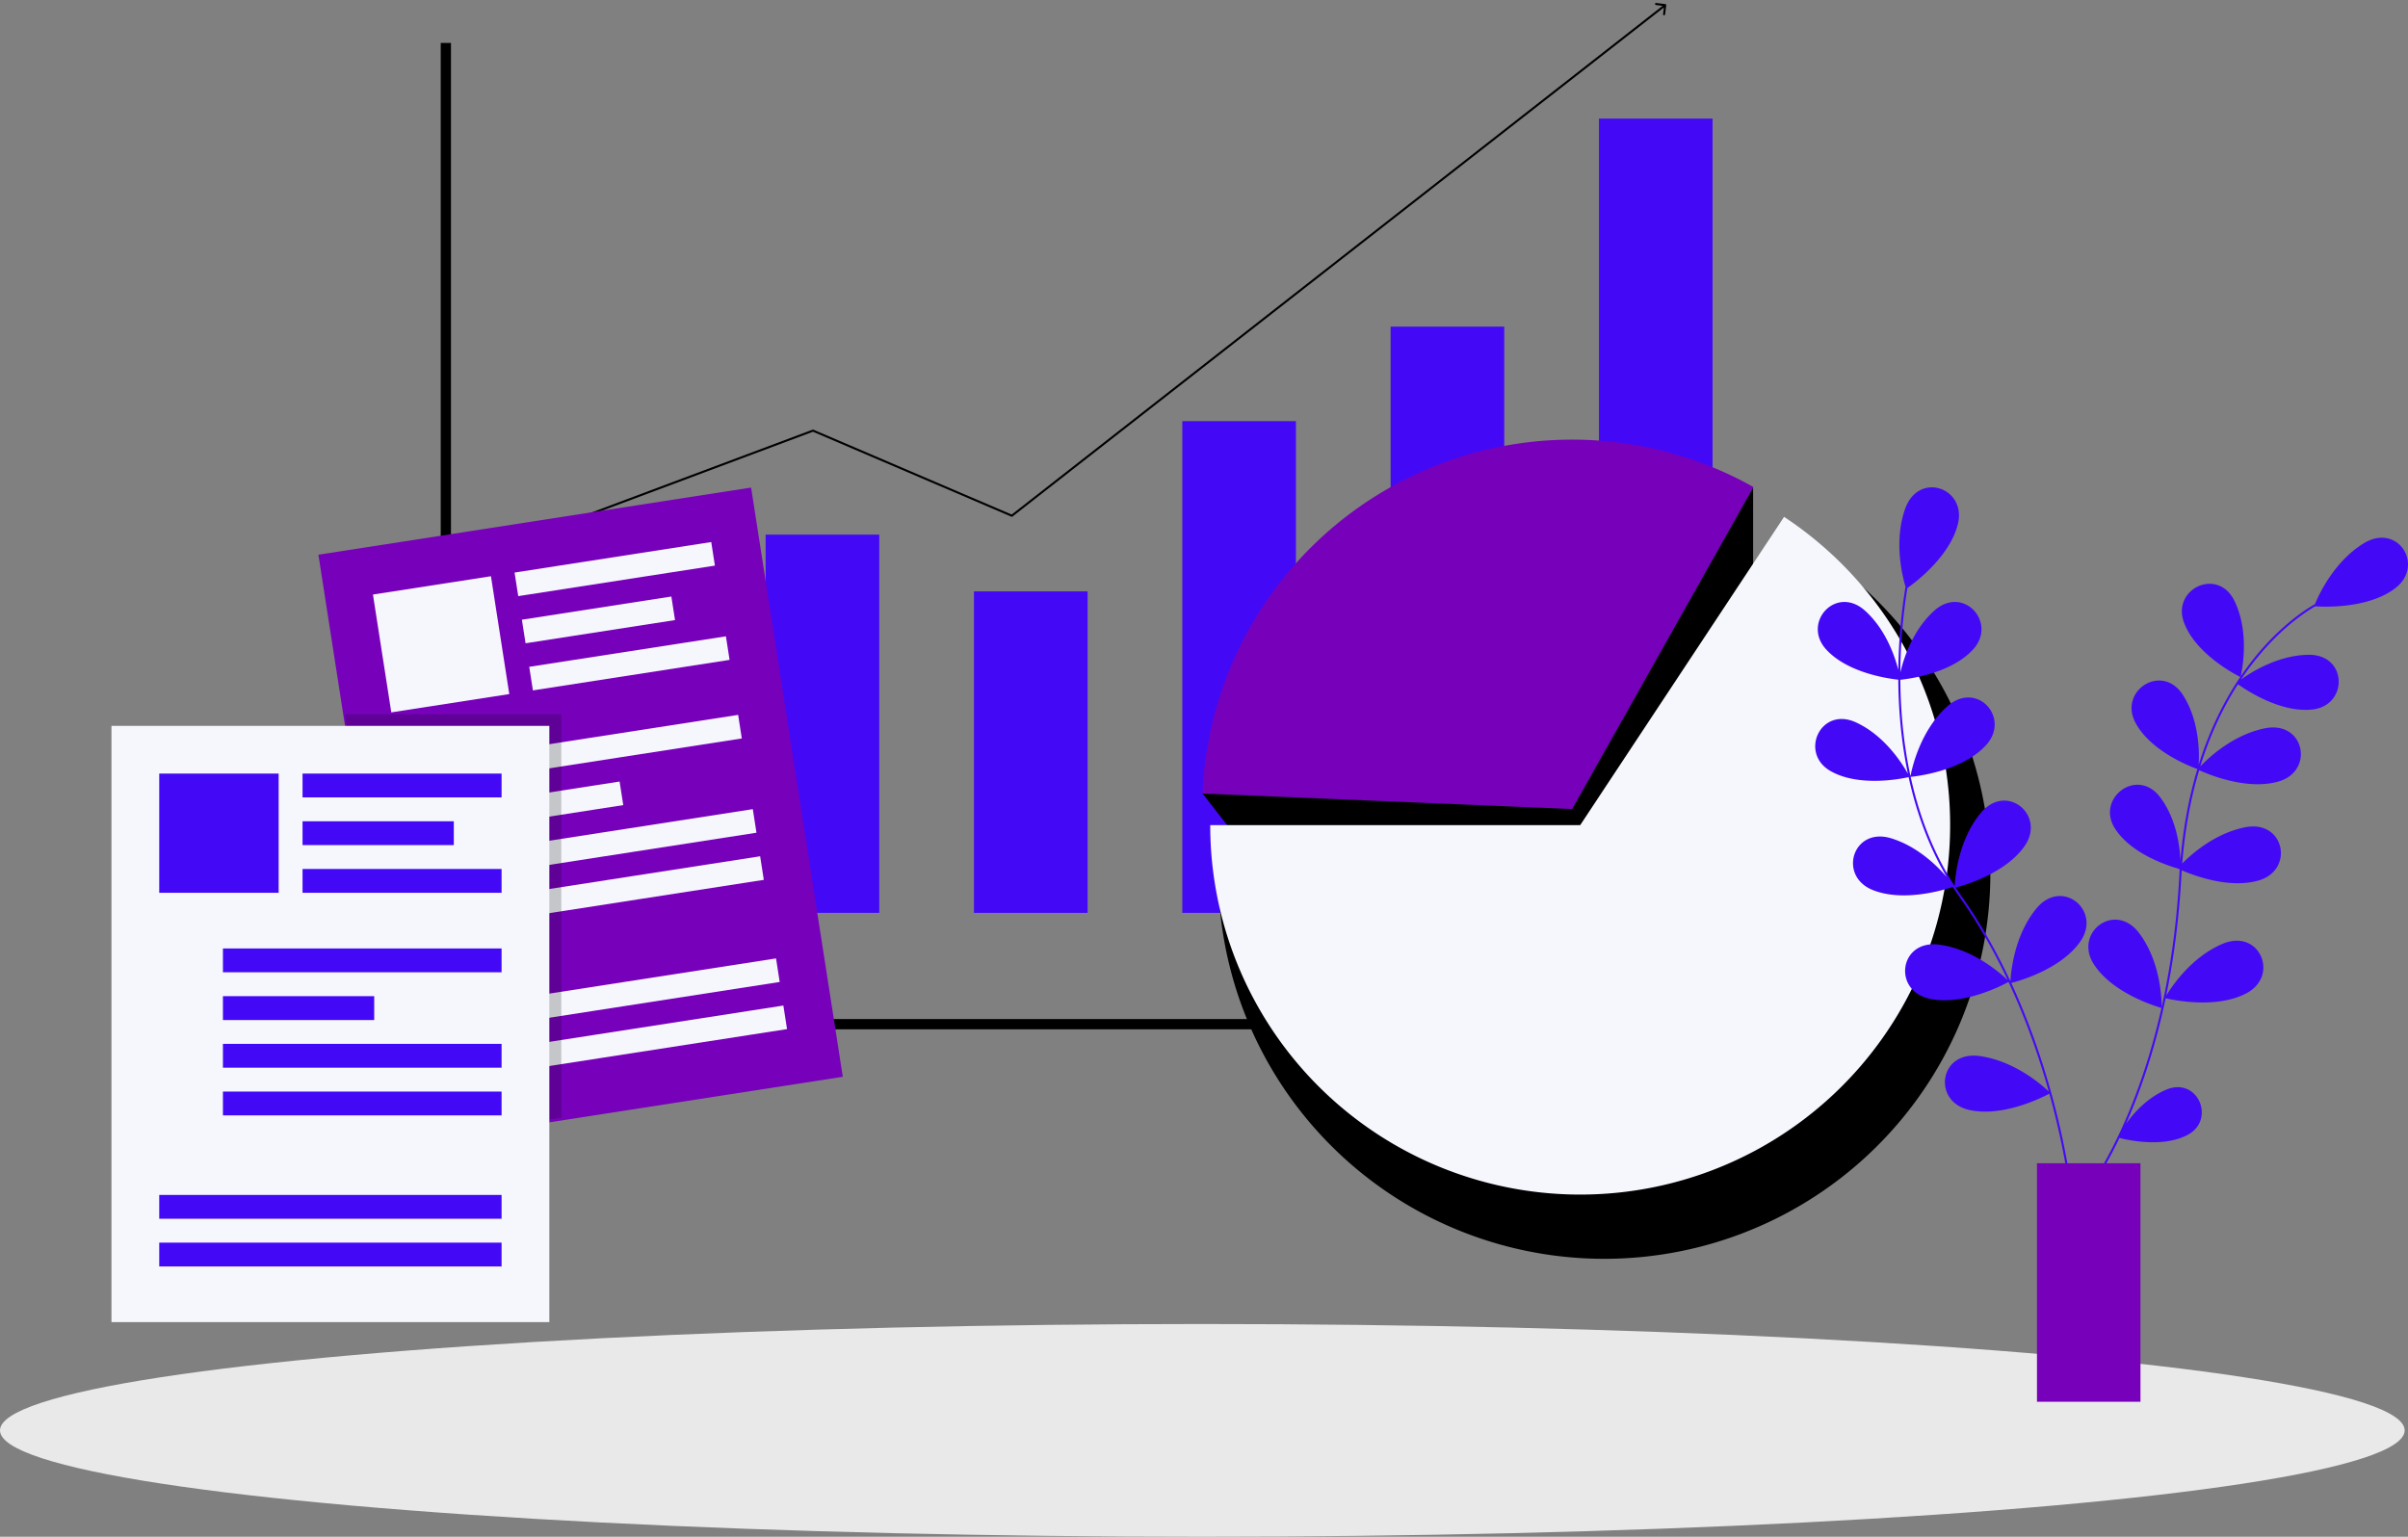
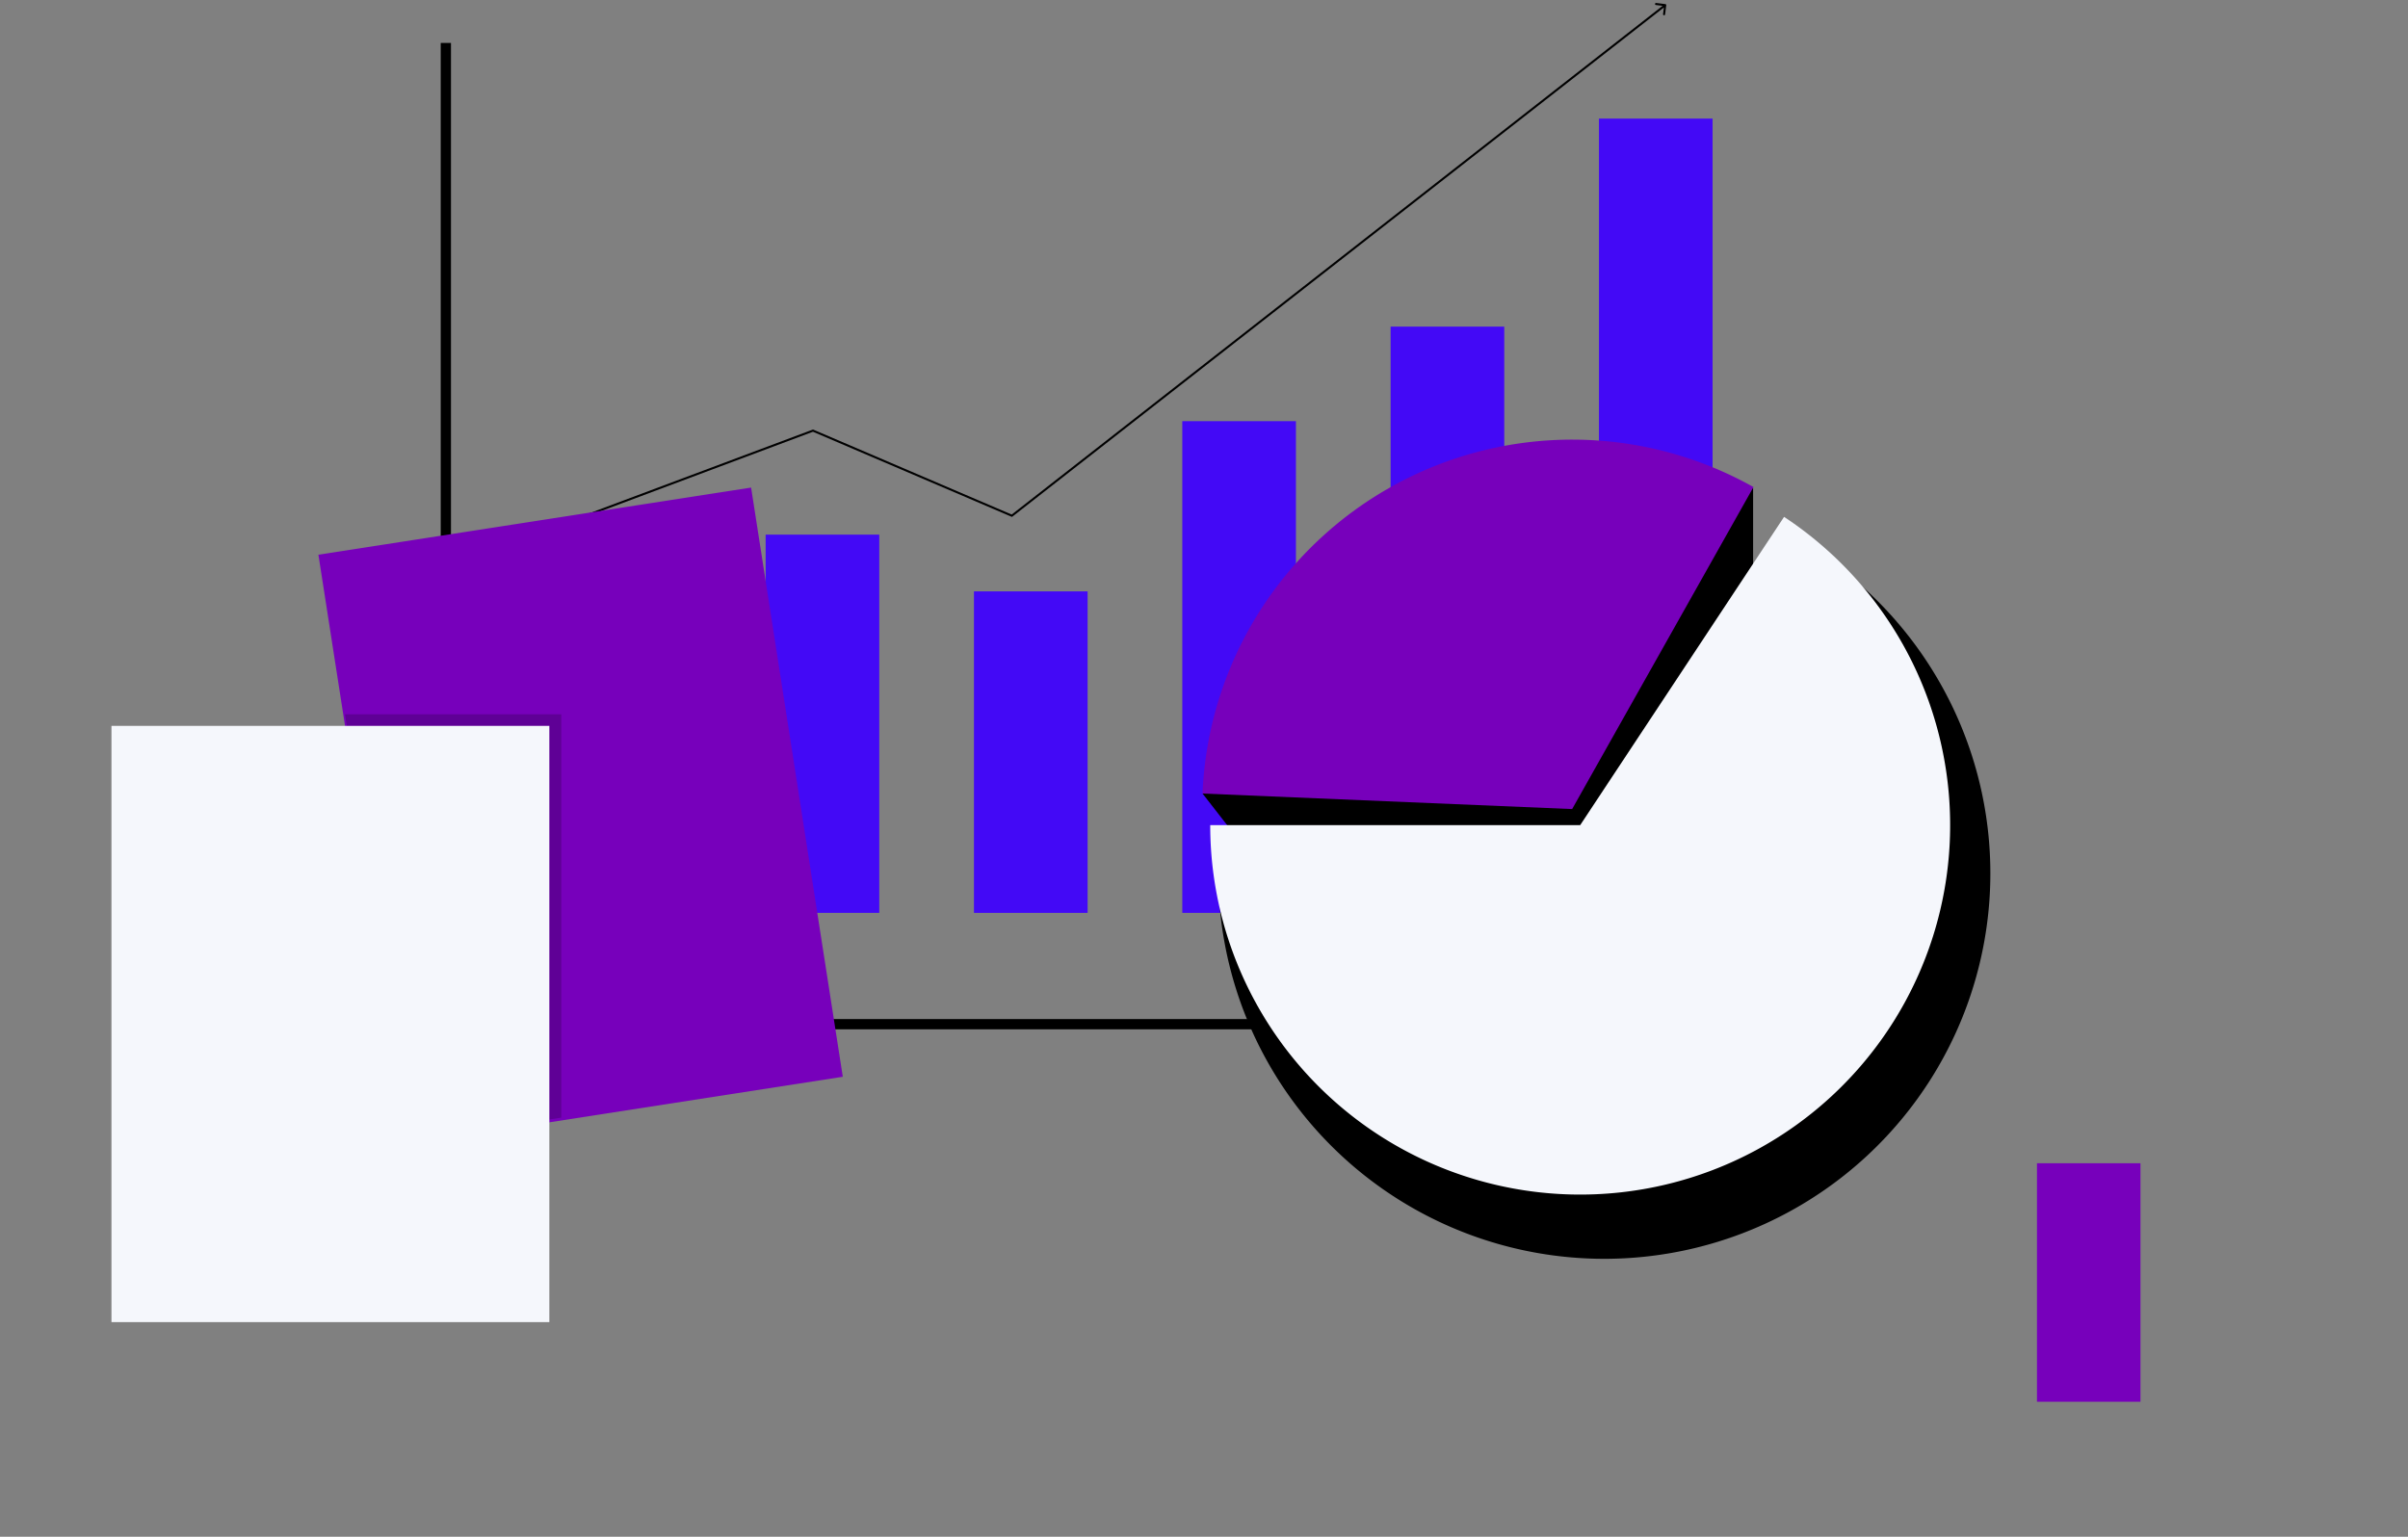
<svg xmlns="http://www.w3.org/2000/svg" width="470" height="300" viewBox="0 0 470 300" fill="none">
  <rect x="0" y="0" width="470" height="300" fill="#808080" stroke="none" />
-   <ellipse cx="234.674" cy="279.236" rx="234.674" ry="20.764" fill="#E9E9E9" />
  <path fill="#4309F6" d="M312.086 23.151h22.179v155.055h-22.179zm-40.66 40.611h22.179v114.446h-22.179zm-40.662 18.456h22.179v95.987h-22.179zm-40.662 33.229h22.179v62.761h-22.179zm-40.661-11.079h22.179v73.836h-22.179zm-40.66 11.079h22.179v62.761h-22.179z" />
  <path d="M158.681 84.065l.079-.183-.074-.032-.075.028.07.187zm38.813 16.613l-.079.184.109.047.093-.073-.123-.158zM325.219 1.024a.2.2 0 00-.174-.223l-1.786-.219a.2.2 0 10-.049.398l1.588.194-.195 1.588a.2.2 0 00.175.223.2.2 0 00.222-.174l.219-1.787zm-210.825 99.842l44.358-16.613-.141-.375-44.357 16.613.14.375zm44.209-16.617l38.812 16.613.158-.367-38.813-16.614-.157.368zm39.014 16.587L325.144 1.158l-.246-.316-127.527 99.679.246.315z" fill="#000" />
  <path d="M352.746 199.938H87.022V8.383" stroke="#000" stroke-width="2" />
  <path d="M234.723 154.923l107.454-59.692-.001 65.864-102.037.783-5.416-6.955z" fill="#000" />
  <path d="M237.783 170.486a75.189 75.189 0 009.814 37.138 75.3 75.3 0 0026.886 27.463 75.436 75.436 0 0074.349 1.674 75.32 75.32 0 0028.097-26.226 75.184 75.184 0 003.35-74.2 75.286 75.286 0 00-25.619-28.645l-41.526 62.796h-75.351z" fill="#000" />
  <path d="M236.215 161.08a72.044 72.044 0 009.405 35.59 72.156 72.156 0 0025.765 26.319 72.282 72.282 0 0071.252 1.604 72.184 72.184 0 0026.926-25.133 72.054 72.054 0 003.21-71.108 72.157 72.157 0 00-24.552-27.452l-39.795 60.18h-72.211z" fill="#F5F7FC" />
  <path d="M342.249 95.08a72.283 72.283 0 00-70.534-.142 72.172 72.172 0 00-26.334 25.167 72.059 72.059 0 00-10.672 34.805l72.147 3.033 35.393-62.863zM62.148 108.293l84.454-13.109 17.898 115.02-84.454 13.108z" fill="#70B" />
-   <path fill="#F5F7FC" d="M72.793 116.064l23.032-3.575 3.58 23.004-23.032 3.575zm27.641-4.291l38.388-5.958.716 4.601-38.388 5.959zm1.429 9.203l29.175-4.528.716 4.601-29.175 4.529zM91.76 157.098l29.174-4.528.717 4.601-29.175 4.529zm1.431 9.202l53.744-8.342.716 4.602-53.744 8.342zm1.432 9.201l53.743-8.342.717 4.602-53.744 8.342zm-9.182 21.844l66.028-10.248.716 4.601-66.028 10.249zm1.432 9.201l66.027-10.248.716 4.601-66.027 10.249zm16.424-76.37l38.388-5.958.716 4.601-38.388 5.959zm-12.969 17.72l53.744-8.342.716 4.602-53.744 8.342z" />
  <path d="M67.344 139.45h42.21v78.731l-5.278.819-21.114 3.277-14.14-72.044-1.119-7.189-.56-3.594z" fill="#000" fill-opacity=".2" />
  <path fill="#F5F7FC" d="M21.756 141.698h85.467v116.4H21.756z" />
-   <path fill="#4309F6" d="M31.08 151.012h23.309v23.28H31.08zm27.971 0H97.9v4.657H59.051zm0 9.31h29.525v4.657H59.051zm-15.539 34.146h29.525v4.657H43.512zm0 9.309H97.9v4.657H43.512zm0 9.313H97.9v4.657H43.512zM31.08 233.265H97.9v4.657H31.08zm0 9.313H97.9v4.657H31.08zm27.971-72.944H97.9v4.657H59.051zm-15.539 15.52H97.9v4.657H43.512z" />
-   <path fill-rule="evenodd" clip-rule="evenodd" d="M371.829 99.379c2.614-7.479 12.094-4.17 10.308 2.964-1.607 6.42-8.484 11.495-9.846 12.448a96.008 96.008 0 00-.436 2.929 109.13 109.13 0 00-.942 13.531c.623-2.622 2.37-8.179 6.573-11.996 5.672-5.153 12.428 2.267 7.634 7.525-4.279 4.692-12.47 5.744-14.186 5.917l.005.028-.026-.002.006.658c.073 5.576.603 11.795 1.978 18.134.204-1.134 1.734-8.68 7.089-13.545 5.804-5.272 12.559 2.148 7.644 7.516-4.701 5.133-13.906 6.095-14.702 6.169 1.578 7.215 4.254 14.581 8.599 21.334.073-1.603.644-8.894 5.055-14.251 4.982-6.051 12.738.319 8.647 6.339-3.752 5.522-12.162 7.841-13.524 8.186.375.577.763 1.148 1.164 1.715 3.784 5.353 6.928 10.993 9.538 16.583.083-1.704.688-8.898 5.052-14.198 4.982-6.052 12.738.319 8.647 6.338-3.772 5.552-12.249 7.866-13.545 8.192 3.751 8.099 6.382 16.079 8.208 22.919a151.624 151.624 0 013.111 14.375c.292 1.773.487 3.182.608 4.148.061.483.104.855.131 1.107l.008.07.01.098.012.119.008.073.001.018.001.005v.001l-.199.019-.199.018v-.001l-.001-.004-.002-.018-.007-.071-.009-.091-.02-.192c-.028-.25-.07-.62-.131-1.101-.121-.962-.314-2.366-.605-4.133a151.497 151.497 0 00-3.487-15.748c-1.352.724-9.108 4.658-15.66 3.175-7.204-1.632-5.88-11.573 2.007-10.525 6.806.905 12.185 5.637 13.532 6.918-1.822-6.503-4.357-13.9-7.852-21.381-1.055.583-8.921 4.755-15.532 3.249-7.102-1.618-5.778-11.559 1.998-10.526 6.777.901 12.112 5.708 13.37 6.928-2.564-5.443-5.639-10.925-9.32-16.133a56.945 56.945 0 01-1.391-2.065c-1.559.531-9.662 3.065-15.72.562-6.731-2.781-3.761-12.361 3.732-10.044 5.032 1.557 8.831 5.256 10.784 7.518-3.657-6.242-5.987-12.923-7.417-19.472-1.335.303-9.687 2.014-15.277-1.207-6.091-3.508-1.925-12.633 4.963-9.496 5.693 2.594 9.146 8.183 10.173 10.043-1.295-6.182-1.798-12.229-1.87-17.662l-.007-.7c-1.923-.204-9.883-1.305-14.079-5.906-4.794-5.258 1.962-12.678 7.634-7.525 3.954 3.591 5.734 8.722 6.45 11.5.061-5.209.494-9.73.942-13.088.159-1.194.32-2.241.467-3.119-.526-1.726-2.365-8.68-.097-15.17zm32.631 135.466l.199-.018.018.199-.398.037-.018-.199.199-.019zm47.384-116.92c.694-1.706 3.643-8.227 9.469-11.832 6.742-4.171 12.029 4.356 6.147 8.78-5.378 4.046-14.113 3.593-15.57 3.486l-.072.042-.044.026a32.314 32.314 0 00-2.835 1.888c-2.358 1.743-5.529 4.503-8.772 8.566a55.87 55.87 0 00-2.75 3.762c2.041-1.472 7.234-4.742 13.171-4.815 7.667-.093 7.789 9.936.708 10.689-6.243.665-12.982-3.86-14.49-4.941-2.733 4.264-5.335 9.55-7.343 16.036 1.56-1.641 6.375-6.211 12.661-7.442 7.706-1.508 9.636 8.334 2.64 10.384-6.218 1.822-13.896-1.452-15.526-2.202-1.572 5.265-2.753 11.304-3.306 18.209 1.86-1.874 6.44-5.92 12.297-7.066 7.705-1.508 9.636 8.334 2.64 10.384-5.731 1.679-12.701-.97-15.035-1.983-.03.439-.057.882-.082 1.328-.473 8.627-1.543 16.337-2.945 23.143 1.012-1.688 4.844-7.508 10.987-10.111 7.229-3.063 11.15 6.17 4.727 9.617-5.928 3.181-14.531 1.309-15.82 1.002-1.989 9.481-4.616 17.184-7.148 23.141a109.6 109.6 0 01-.582 1.343c1.564-2.167 4.198-5.098 7.811-6.628 6.17-2.615 9.743 5.799 4.276 8.777-4.76 2.592-11.665 1.078-13.372.643-1.503 3.133-2.899 5.607-4.019 7.429a52.237 52.237 0 01-1.891 2.877 27.73 27.73 0 01-.527.719l-.09.118-.049.063-.036.046-.01.011-.002.003-.001.001-.156-.125-.155-.126.002-.003.009-.01.034-.044a27.409 27.409 0 00.655-.885 51.868 51.868 0 001.876-2.855c1.564-2.544 3.675-6.374 5.858-11.51 2.346-5.517 4.774-12.542 6.698-21.099-.622-.172-9.587-2.731-13.271-8.638-3.817-6.12 4.178-12.189 8.882-6.006 4.308 5.662 4.435 13.241 4.426 14.479 1.64-7.337 2.907-15.797 3.434-25.394.027-.497.058-.99.091-1.479a17.27 17.27 0 01-.4-.188c-2.036-.578-9.236-2.925-12.312-7.911-3.601-5.837 4.394-11.905 8.864-6.029 3.209 4.218 3.868 9.639 3.985 12.362.578-6.741 1.754-12.656 3.306-17.828-1.284-.458-9.204-3.474-12.137-9.154-3.196-6.188 5.246-11.62 9.31-5.318 3.26 5.055 3.223 11.35 3.08 13.645 2.206-7.056 5.111-12.696 8.125-17.148-.634-.312-8.716-4.394-11.008-10.679-2.385-6.543 6.677-10.863 9.91-4.098 3 6.278 1.411 13.646 1.167 14.675a55.272 55.272 0 012.52-3.42c3.268-4.094 6.465-6.878 8.848-8.639a32.586 32.586 0 012.869-1.911c.097-.057.188-.109.273-.157zm-44.939 115.368l.156.126-.126.155-.311-.251.126-.156.155.126z" fill="#4309F6" />
  <path fill="#70B" d="M397.582 227.085h20.201v46.56h-20.201z" />
</svg>